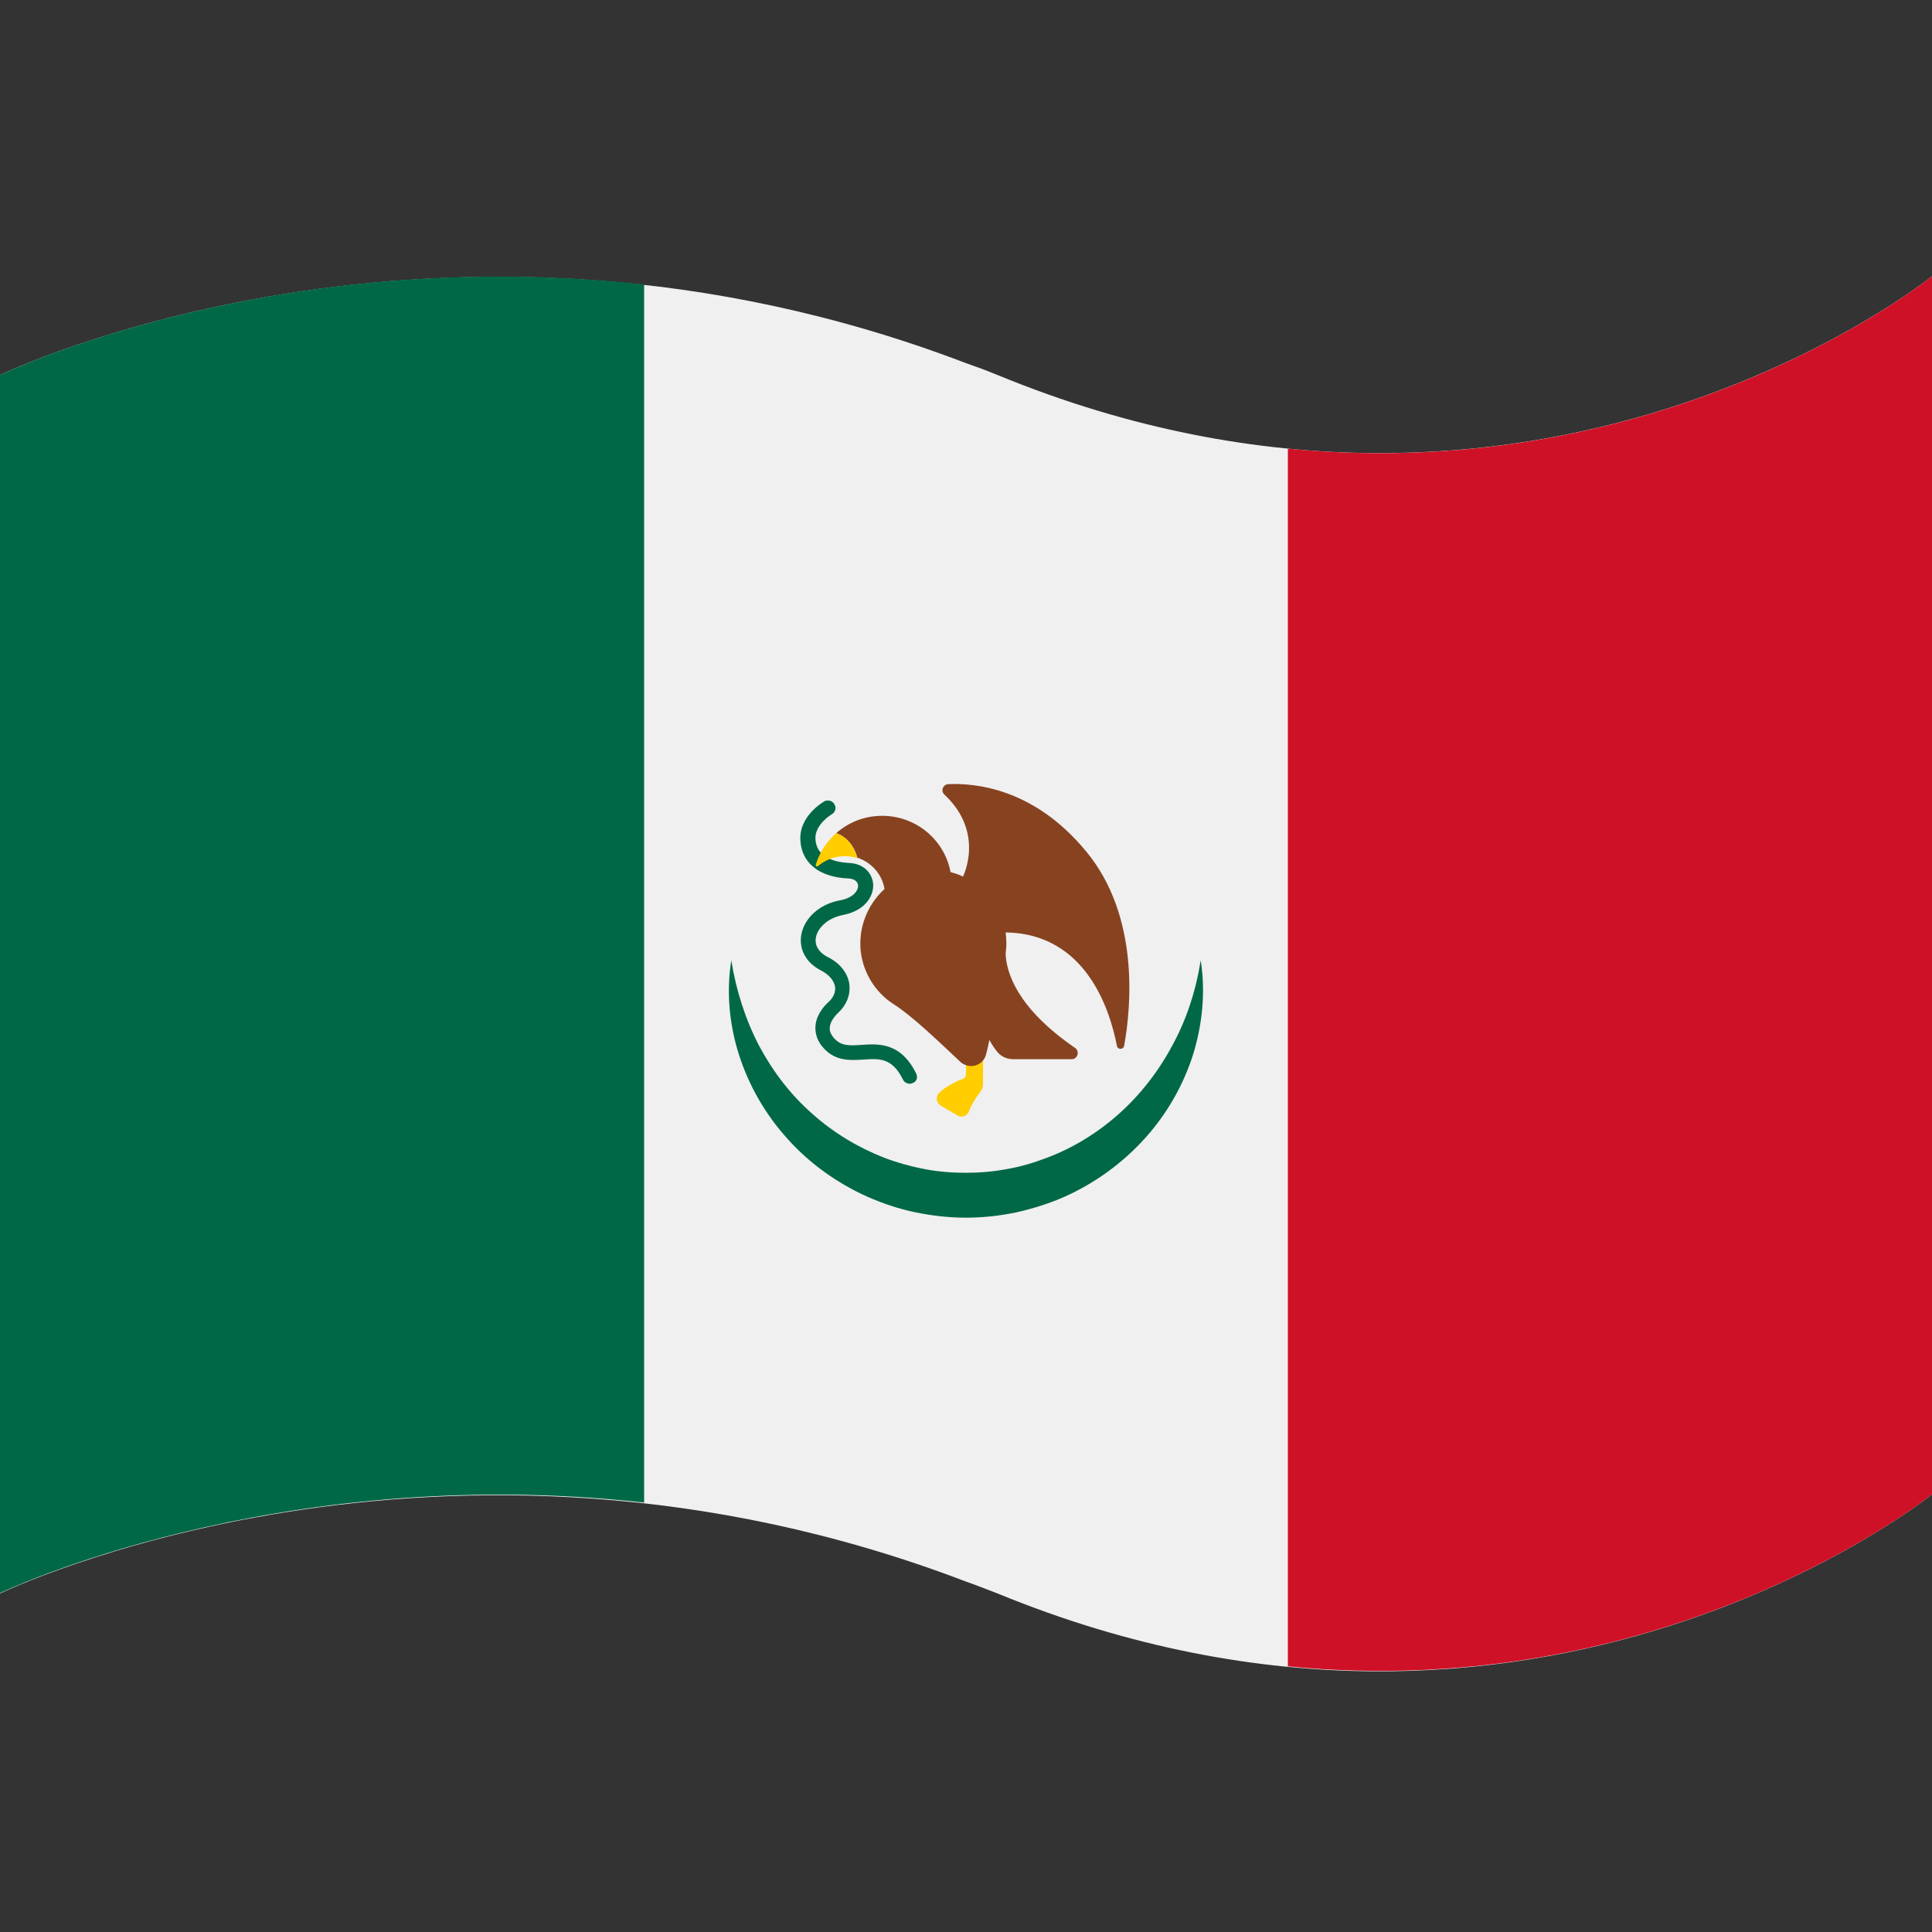
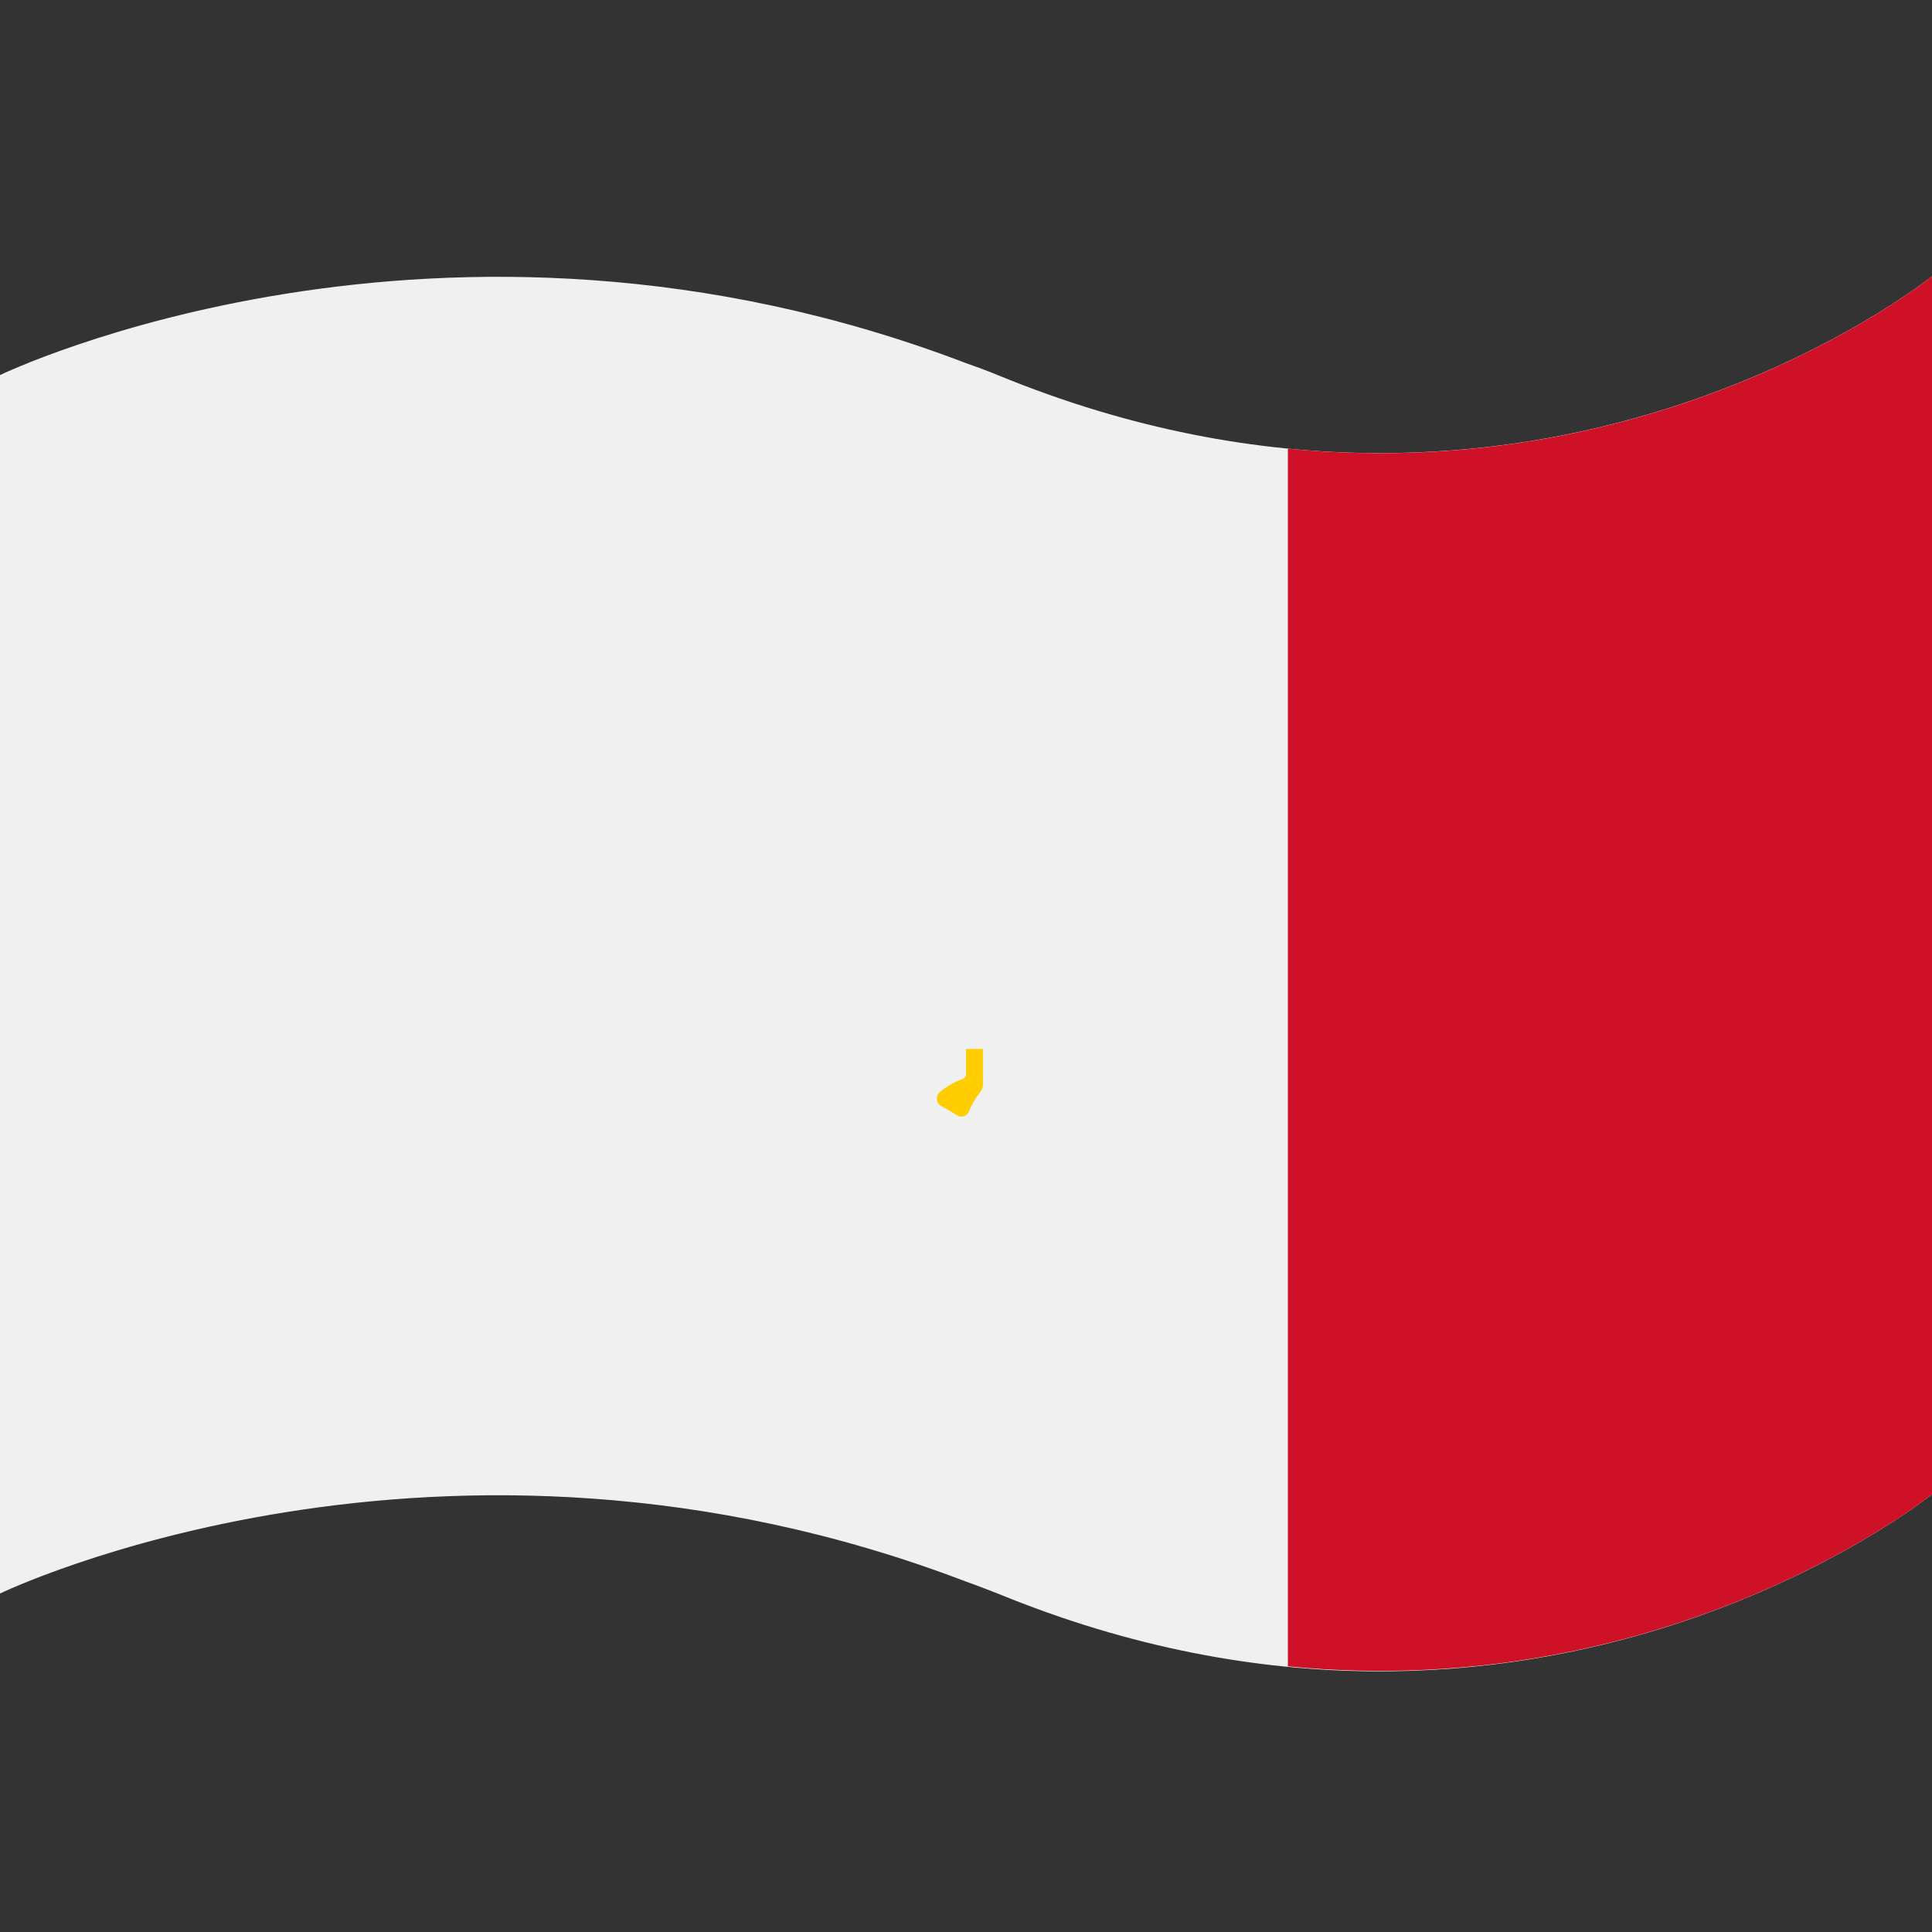
<svg xmlns="http://www.w3.org/2000/svg" version="1.1" width="512" height="512" x="0" y="0" viewBox="0 0 512 512" style="enable-background:new 0 0 512 512" xml:space="preserve" class="">
  <rect x="0" y="0" width="512" height="512" fill="#333333" stroke="none" />
  <g>
    <path fill="#f0f0f0" d="M264.4 99.4c-2.9-1.2-5.9-2.3-8.5-3.2C116.6 43 0 99.4 0 99.4v322.9s116.6-56.4 255.9-3.2c2.6.9 5.6 2.1 8.5 3.2C407.1 480.9 512 396 512 396V73.2s-104.9 84.9-247.6 26.2z" data-original="#f0f0f0" class="" />
-     <path fill="#006847" d="M170.7 75.4v322.8C72.1 387.3 0 422.2 0 422.2V99.4s72.1-34.9 170.7-24z" data-original="#006847" class="" />
    <path fill="#ce1126" d="M512 73.2V396s-68.7 55.6-170.7 45.6V118.9c102 10 170.7-45.7 170.7-45.7z" data-original="#ce1126" class="" />
-     <path fill="#006847" d="M318.2 254.5c1.3 8.1.5 16.8-2 24.9-2.6 8.2-7 15.9-12.9 22.4s-13.2 11.8-21.3 15.4c-4.1 1.8-8.3 3.1-12.7 4.1-4.4.9-8.8 1.4-13.3 1.4-4.4 0-8.9-.5-13.3-1.4s-8.6-2.3-12.7-4.1c-8.1-3.6-15.5-8.9-21.3-15.4-5.9-6.5-10.3-14.2-12.9-22.4s-3.3-16.8-2-24.9c1.3 8.1 3.8 15.8 7.4 22.7 3.7 6.9 8.4 13 14.1 18 5.6 5 12.1 8.9 19 11.6 3.4 1.3 7 2.3 10.6 3s7.3 1 11 1 7.4-.3 11-1c3.6-.6 7.2-1.7 10.6-3 6.9-2.6 13.4-6.6 19-11.6s10.4-11.1 14.1-18c3.8-6.9 6.3-14.5 7.6-22.7z" data-original="#006847" class="" />
-     <path fill="#006847" d="M242.8 284.5c-4.1-8.3-10-7.9-14.4-7.6-3.1.2-5.4.4-7.3-1.7-.9-1-1.3-1.9-1.2-2.9.1-1.9 1.9-3.5 1.9-3.6 2.5-2.2 3.6-4.9 3.3-7.8-.4-3-2.5-5.7-5.8-7.3-2.3-1.2-3.4-3-3.1-5 .3-2.3 2.7-5.2 7.1-6.1 5.9-1.1 8.3-5 8.1-8.2-.2-2.6-2.2-5.4-6.3-5.6-4-.2-8.8-1.5-9-6.4-.2-3.8 4.3-6.5 4.3-6.5 1-.5 1.3-1.8.7-2.7-.3-.5-.7-.8-1.2-.9s-1.1-.1-1.5.2c-.3.2-6.6 3.8-6.3 10.2.3 6.1 5 9.9 12.8 10.2 1.5.1 2.4.8 2.5 1.8.1 1.5-1.4 3.4-4.8 4-5.5 1-9.6 4.8-10.3 9.4-.5 3.8 1.4 7.2 5.3 9.2 2.1 1.1 3.4 2.6 3.7 4.3.2 1.5-.5 3-1.9 4.2-.1.1-3.1 2.7-3.3 6.3-.1 2.1.6 4.1 2.2 5.8 3.2 3.5 7.1 3.2 10.5 3 4.3-.3 7.6-.5 10.5 5.3.3.7 1.1 1.1 1.8 1.1.3 0 .6-.1.8-.2 1-.3 1.4-1.5.9-2.5z" data-original="#006847" class="" />
    <path fill="#ffcd00" d="M256 278v6.7c0 .5-.3 1-.8 1.2-1.4.5-4.2 1.7-6.3 3.7-1 1-.8 2.7.4 3.4l4.4 2.6c1.1.7 2.6.2 3.1-1.1.5-1.4 1.5-3.2 3.1-5.3.4-.5.6-1.2.6-1.9V278z" data-original="#ffcd00" />
-     <path fill="#874320" d="M287.9 225.7c-13.8-16.8-29.4-18.2-36.6-17.9-1.4.1-2.1 1.8-1 2.8 10.8 10.1 4.9 21.7 4.9 21.7-.6-.3-1.3-.6-2-.8-.4-.1-.9-.3-1.3-.4-1.6-8.5-9.1-14.9-18.1-14.9-4.7 0-8.9 1.7-12.2 4.6 2.7.9 4.8 3.4 5.6 6.5 3.7 1.2 6.6 4.4 7.2 8.3-3.3 3-5.5 7.1-6.2 11.6-.1.9-.2 1.8-.2 2.7 0 .8 0 1.5.1 2.2.7 5.9 4 11 8.7 14s10.8 8.8 17.7 15.3c2.3 2.1 6 1.1 6.8-1.9.3-1.1.6-2.5.9-3.9.8 1.5 1.6 2.6 2.3 3.4 1 1.1 2.5 1.7 4 1.7H284c1.6 0 2.2-2.1.9-3-15.6-10.7-18.2-20.2-18.4-24.9.1-1 .2-1.9.2-2.9 0-.9-.1-1.9-.2-2.8 21.2.3 27.6 20.3 29.5 30.1.2 1 1.7 1 1.9 0 1.9-10.4 4.1-34.4-10-51.5z" data-original="#874320" />
-     <path fill="#ffcd00" d="M227.2 227.4c-1-.3-2.1-.5-3.3-.5-2.7 0-5.2 1-7.1 2.6-.3.3-.7 0-.6-.4 1-3.2 2.9-6.1 5.4-8.3 2.7.9 4.8 3.4 5.6 6.6z" data-original="#ffcd00" />
  </g>
</svg>